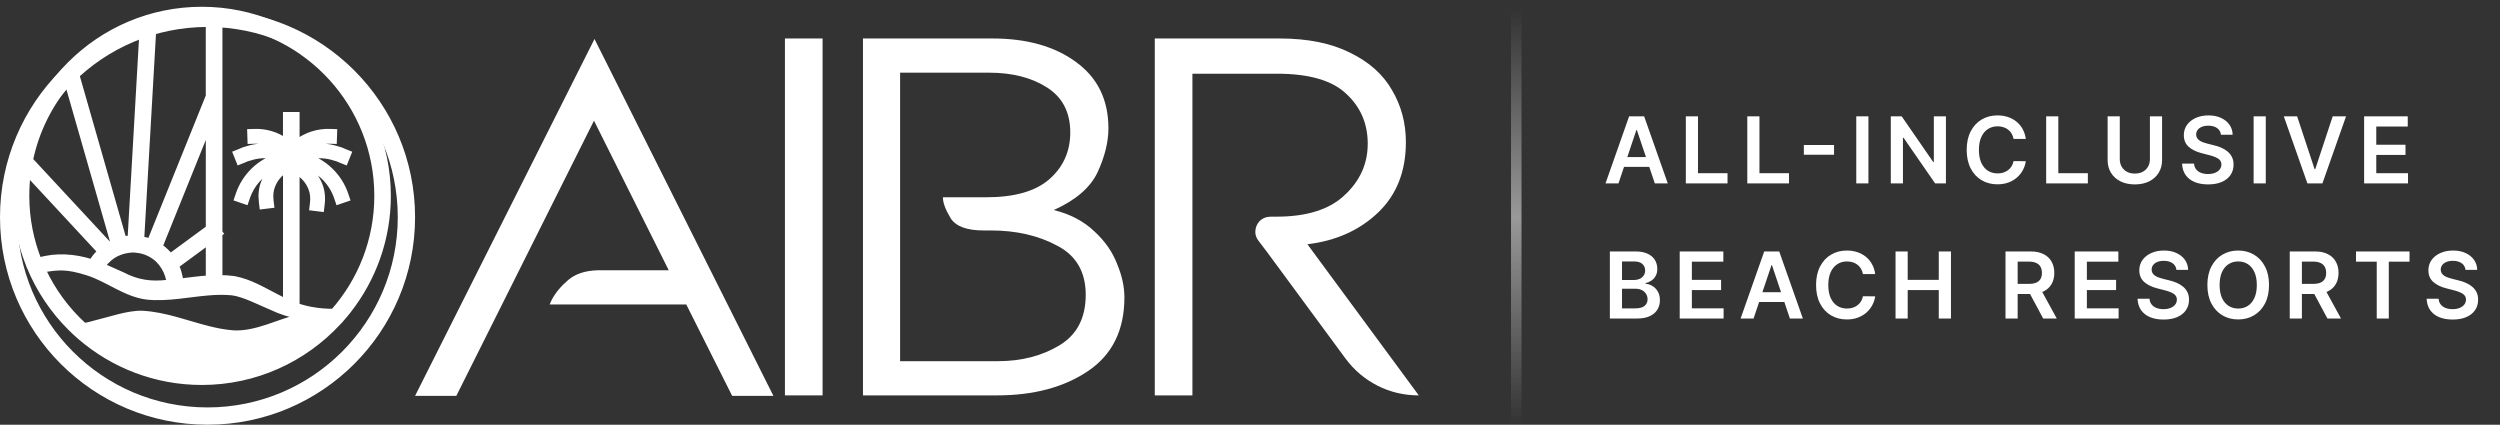
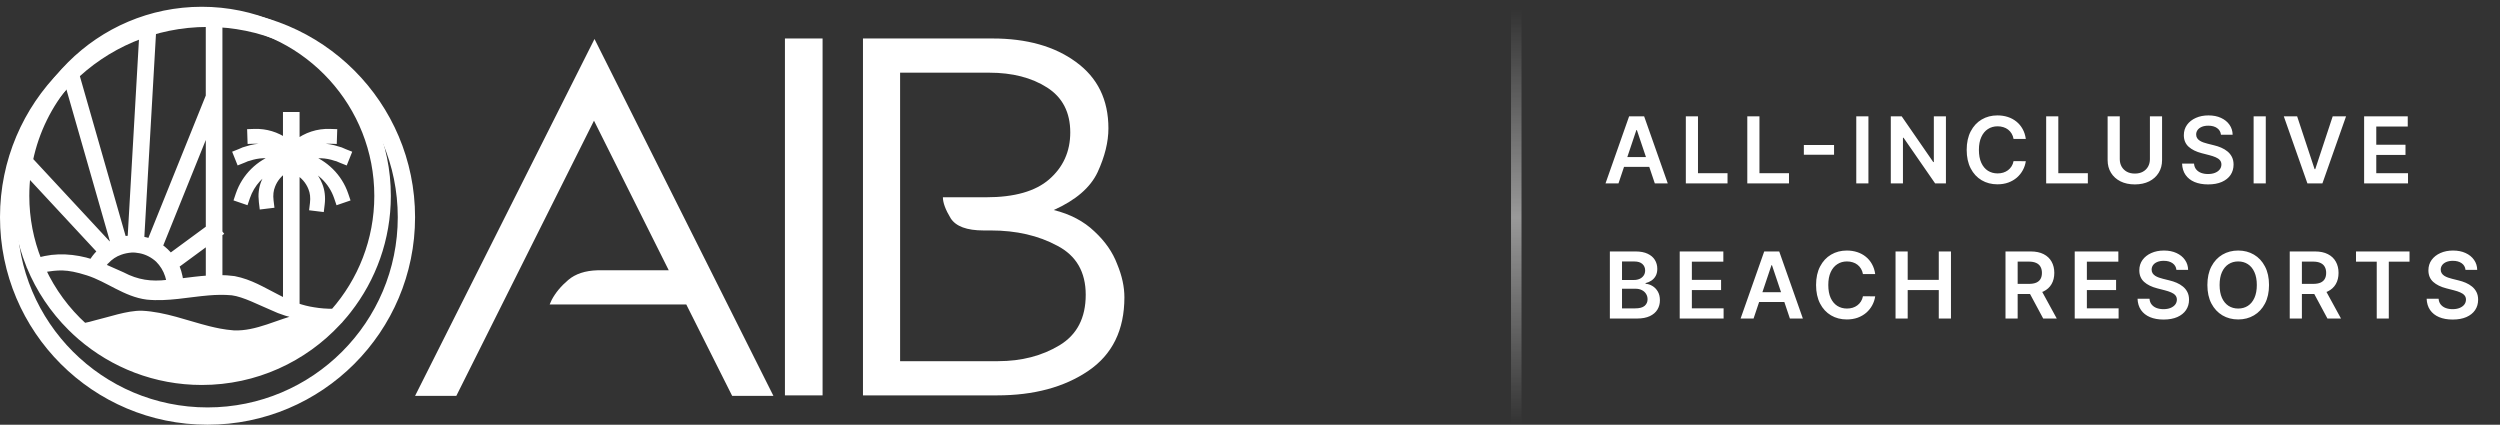
<svg xmlns="http://www.w3.org/2000/svg" width="259" height="44" viewBox="0 0 259 44" fill="none">
  <rect x="0" y="0" width="259" height="44" fill="#333333" stroke="none" />
  <path d="M21.5 1.896C32.879 1.896 42.105 11.121 42.105 22.5C42.105 33.879 32.879 43.105 21.5 43.105C10.121 43.105 0.896 33.879 0.896 22.5C0.896 11.121 10.121 1.896 21.5 1.896Z" stroke="white" stroke-width="1.792" />
  <path d="M20.905 1C10.267 1 1.613 9.653 1.613 20.292C1.613 22.805 2.097 25.206 2.977 27.409C2.962 27.417 2.966 27.417 2.977 27.413C3.003 27.477 3.026 27.54 3.055 27.604C3.044 27.611 3.041 27.615 3.055 27.608C4.037 30.005 5.49 32.159 7.3 33.961C7.629 34.287 7.966 34.601 8.319 34.909H8.322C11.701 37.819 16.099 39.584 20.901 39.584C26.475 39.584 31.506 37.209 35.024 33.414C35.102 33.335 35.177 33.257 35.248 33.174H35.252L35.323 33.088L35.717 32.631C35.747 32.597 35.773 32.567 35.799 32.534L36.099 32.159C38.665 28.881 40.193 24.761 40.193 20.292C40.197 9.653 31.544 1 20.905 1ZM10.967 27.11C11.416 26.622 11.907 26.297 12.465 26.106C12.829 25.974 13.185 25.903 13.627 25.866C13.911 25.843 14.215 25.896 14.507 25.941C15.178 26.064 15.844 26.401 16.38 26.892C16.848 27.36 17.189 27.915 17.391 28.537C17.47 28.773 17.519 29.012 17.552 29.267C17.492 29.271 17.429 29.282 17.369 29.286H17.365C15.657 29.499 14.204 29.29 12.675 28.484C12.169 28.259 11.158 27.81 10.649 27.585C10.637 27.578 10.622 27.574 10.611 27.57C10.727 27.39 10.847 27.229 10.971 27.106L10.967 27.11ZM17.646 26.559C17.496 26.372 17.339 26.192 17.167 26.034C16.972 25.847 16.766 25.682 16.549 25.536L21.62 12.961V23.637L17.65 26.555L17.646 26.559ZM18.684 29.151C18.661 28.806 18.575 28.469 18.485 28.151C18.418 27.934 18.335 27.72 18.242 27.518L21.62 25.034V28.836C20.635 28.896 19.665 29.035 18.684 29.151ZM21.617 2.139V10.065L21.579 10.05L15.545 25.019C15.294 24.926 15.039 24.854 14.773 24.806C14.728 24.794 14.683 24.791 14.642 24.779L15.9 2.824C17.492 2.371 19.174 2.124 20.913 2.124C21.152 2.124 21.388 2.128 21.624 2.139H21.617ZM14.747 3.199L13.514 24.708C13.267 24.716 13.027 24.738 12.799 24.783L7.888 7.63C9.787 5.675 12.128 4.143 14.743 3.199H14.747ZM7.004 8.612L11.724 25.094L12.139 24.974C11.84 25.075 11.563 25.214 11.293 25.371L3.123 16.572C3.745 13.586 5.105 10.867 7.004 8.612ZM2.737 20.292C2.737 19.505 2.786 18.73 2.883 17.969L10.398 26.061C10.334 26.12 10.27 26.177 10.21 26.24C9.922 26.536 9.69 26.847 9.514 27.158C7.745 26.593 5.771 26.443 4.018 26.99C3.19 24.918 2.737 22.655 2.737 20.292ZM4.423 27.911C6.004 27.686 6.831 27.521 9.101 28.248C11.203 28.919 12.99 30.462 15.234 30.743C17.369 30.96 19.493 30.477 21.617 30.305C21.991 30.275 22.366 30.252 22.741 30.249C23.179 30.241 23.613 30.256 24.052 30.297C25.325 30.466 26.959 31.342 28.154 31.833C29.12 32.298 30.161 32.62 31.225 32.788C28.88 33.317 26.633 34.635 24.205 34.526C23.711 34.489 23.224 34.422 22.741 34.332C22.362 34.261 21.991 34.174 21.617 34.084C19.317 33.508 17.073 32.605 14.691 32.489C13.222 32.459 11.327 33.144 9.899 33.481C9.517 33.594 9.124 33.691 8.731 33.766H8.727C6.925 32.133 5.457 30.14 4.423 27.911ZM34.54 32.286H34.537C33.84 32.294 33.158 32.242 32.495 32.129C31.892 32.039 31.308 31.889 30.738 31.691V17.767C31.435 18.187 31.948 18.767 32.229 19.483C32.42 19.947 32.48 20.464 32.409 21.06L32.353 21.524L33.282 21.637L33.338 21.172C33.432 20.412 33.349 19.741 33.098 19.131C32.765 18.288 32.162 17.572 31.368 17.055C32.986 17.527 34.334 18.775 34.9 20.442L35.05 20.884L35.938 20.58L35.788 20.138C35.151 18.265 33.664 16.846 31.873 16.235C32.821 16.01 33.814 16.051 34.743 16.37L34.818 16.389C34.915 16.404 35.016 16.452 35.136 16.505C35.2 16.535 35.26 16.561 35.32 16.583L35.754 16.756L36.102 15.886L35.668 15.714C35.619 15.695 35.574 15.673 35.526 15.65C35.387 15.587 35.215 15.508 35.012 15.467C33.874 15.089 32.66 15.059 31.51 15.362C32.274 14.834 33.188 14.56 34.132 14.59L34.6 14.605L34.63 13.669L34.162 13.654C32.915 13.613 31.712 14.01 30.738 14.763V11.901H29.614V14.624C28.678 13.961 27.547 13.617 26.378 13.654L25.91 13.669L25.94 14.605L26.408 14.59C27.348 14.56 28.273 14.834 29.045 15.366C27.888 15.059 26.663 15.085 25.528 15.463C25.325 15.504 25.153 15.583 25.014 15.647C24.966 15.669 24.921 15.692 24.872 15.71L24.438 15.883L24.786 16.752L25.22 16.579C25.28 16.557 25.344 16.527 25.404 16.501C25.524 16.448 25.625 16.4 25.722 16.385L25.797 16.366C26.726 16.051 27.697 16.006 28.64 16.227C26.842 16.834 25.359 18.254 24.718 20.134L24.569 20.576L25.456 20.88L25.606 20.438C26.086 19.029 27.123 17.924 28.408 17.329C27.948 17.767 27.588 18.284 27.359 18.861C27.105 19.479 27.026 20.149 27.116 20.91L27.172 21.374L28.101 21.262L28.045 20.797C27.974 20.202 28.03 19.685 28.225 19.213C28.494 18.535 28.966 17.973 29.618 17.561V31.241C29.281 31.088 28.955 30.923 28.629 30.751C27.195 30.028 25.951 29.233 24.262 28.9C23.748 28.829 23.243 28.799 22.744 28.795V24.203L22.804 24.161L22.744 24.083V2.217C31.907 3.139 39.077 10.889 39.077 20.292C39.077 24.884 37.365 29.084 34.544 32.286H34.54Z" fill="white" stroke="white" stroke-width="0.597" />
-   <path d="M146.986 40.961C145.454 40.961 144.03 40.626 142.712 39.956C141.394 39.286 140.29 38.351 139.4 37.152L131.334 26.203L130.372 24.933C130.158 24.651 130.052 24.351 130.052 24.034C130.052 23.611 130.194 23.241 130.479 22.923C130.799 22.606 131.191 22.447 131.654 22.447H132.242C135.376 22.447 137.726 21.707 139.293 20.226C140.896 18.744 141.697 16.964 141.697 14.883C141.697 12.802 140.949 11.074 139.453 9.699C137.993 8.324 135.607 7.636 132.295 7.636H123.534V40.961H119.635V3.986H132.562C135.483 3.986 137.922 4.48 139.881 5.467C141.84 6.42 143.282 7.707 144.208 9.329C145.169 10.951 145.65 12.749 145.65 14.724C145.65 17.757 144.689 20.19 142.765 22.024C140.842 23.858 138.403 24.951 135.447 25.304L146.986 40.961Z" fill="white" />
  <path d="M109.169 21.759C110.879 22.183 112.285 22.923 113.389 23.981C114.493 25.004 115.277 26.132 115.74 27.366C116.239 28.566 116.488 29.712 116.488 30.805C116.488 34.19 115.241 36.729 112.748 38.422C110.256 40.114 107.104 40.961 103.293 40.961H89.404V3.986H102.812C106.374 3.986 109.258 4.797 111.466 6.42C113.71 8.042 114.832 10.334 114.832 13.296C114.832 14.707 114.458 16.223 113.71 17.845C112.962 19.432 111.449 20.737 109.169 21.759ZM103.4 37.417C105.822 37.417 107.941 36.87 109.757 35.777C111.573 34.684 112.481 32.938 112.481 30.54C112.481 28.178 111.502 26.485 109.543 25.462C107.585 24.404 105.287 23.875 102.652 23.875H102.278H101.904C100.159 23.875 99.02 23.452 98.485 22.606C97.951 21.724 97.684 21.001 97.684 20.437H102.171C105.092 20.437 107.264 19.82 108.689 18.586C110.149 17.316 110.879 15.694 110.879 13.719C110.879 11.639 110.077 10.087 108.475 9.064C106.872 8.042 104.878 7.53 102.492 7.53H93.25V37.417H103.4Z" fill="white" />
  <path d="M81.319 3.986H85.219V40.961H81.319V3.986Z" fill="white" />
  <path d="M75.853 41.014L71.099 31.545H56.943L57.156 31.069C57.548 30.328 58.118 29.641 58.866 29.006C59.614 28.371 60.629 28.036 61.911 28.001H69.282L61.537 12.502L47.274 41.014H43L61.59 4.039L80.127 41.014H75.853Z" fill="white" />
  <line x1="157.085" y1="1" x2="157.085" y2="44" stroke="url(#paint0_linear_594_210)" stroke-width="1.088" />
  <path d="M167.675 19H166.331L168.777 12.05H170.332L172.781 19H171.438L169.582 13.476H169.527L167.675 19ZM167.719 16.275H171.383V17.286H167.719V16.275ZM174.652 19V12.05H175.911V17.945H178.972V19H174.652ZM181.02 19V12.05H182.279V17.945H185.34V19H181.02ZM190.008 15.02V16.031H186.879V15.02H190.008ZM193.569 12.05V19H192.31V12.05H193.569ZM201.598 12.05V19H200.479L197.204 14.266H197.146V19H195.887V12.05H197.014L200.285 16.788H200.346V12.05H201.598ZM209.874 14.395H208.605C208.569 14.187 208.502 14.003 208.405 13.842C208.308 13.679 208.186 13.541 208.042 13.428C207.897 13.315 207.732 13.23 207.546 13.174C207.363 13.115 207.165 13.085 206.952 13.085C206.575 13.085 206.24 13.181 205.948 13.37C205.656 13.558 205.428 13.834 205.263 14.198C205.097 14.56 205.015 15.003 205.015 15.525C205.015 16.057 205.097 16.505 205.263 16.869C205.43 17.231 205.658 17.505 205.948 17.69C206.24 17.873 206.574 17.965 206.949 17.965C207.157 17.965 207.352 17.938 207.533 17.884C207.716 17.827 207.88 17.744 208.025 17.636C208.172 17.527 208.295 17.394 208.395 17.235C208.496 17.077 208.567 16.896 208.605 16.693L209.874 16.699C209.827 17.03 209.724 17.34 209.565 17.629C209.409 17.919 209.204 18.174 208.951 18.396C208.698 18.615 208.401 18.787 208.062 18.912C207.723 19.034 207.346 19.095 206.932 19.095C206.321 19.095 205.776 18.954 205.297 18.671C204.817 18.388 204.439 17.98 204.163 17.446C203.887 16.912 203.749 16.272 203.749 15.525C203.749 14.777 203.888 14.136 204.167 13.605C204.445 13.071 204.824 12.662 205.303 12.38C205.783 12.097 206.326 11.956 206.932 11.956C207.319 11.956 207.679 12.01 208.011 12.118C208.344 12.227 208.64 12.386 208.9 12.597C209.16 12.805 209.374 13.061 209.542 13.364C209.711 13.665 209.822 14.008 209.874 14.395ZM211.983 19V12.05H213.241V17.945H216.302V19H211.983ZM222.731 12.05H223.99V16.591C223.99 17.088 223.872 17.526 223.637 17.904C223.404 18.282 223.076 18.577 222.653 18.79C222.23 19 221.736 19.105 221.17 19.105C220.602 19.105 220.107 19 219.684 18.79C219.261 18.577 218.933 18.282 218.7 17.904C218.467 17.526 218.35 17.088 218.35 16.591V12.05H219.609V16.486C219.609 16.775 219.673 17.033 219.799 17.259C219.928 17.485 220.109 17.663 220.342 17.792C220.575 17.919 220.851 17.982 221.17 17.982C221.489 17.982 221.765 17.919 221.998 17.792C222.233 17.663 222.414 17.485 222.541 17.259C222.668 17.033 222.731 16.775 222.731 16.486V12.05ZM230.091 13.961C230.059 13.665 229.926 13.434 229.69 13.269C229.457 13.104 229.154 13.021 228.781 13.021C228.519 13.021 228.293 13.061 228.106 13.14C227.918 13.219 227.774 13.326 227.675 13.462C227.575 13.598 227.524 13.753 227.522 13.927C227.522 14.072 227.555 14.197 227.62 14.304C227.688 14.41 227.78 14.501 227.895 14.575C228.011 14.648 228.138 14.709 228.279 14.758C228.419 14.808 228.56 14.85 228.703 14.884L229.354 15.047C229.617 15.108 229.869 15.19 230.111 15.294C230.355 15.399 230.574 15.53 230.766 15.688C230.961 15.847 231.114 16.038 231.227 16.262C231.341 16.486 231.397 16.748 231.397 17.049C231.397 17.456 231.293 17.815 231.085 18.125C230.877 18.432 230.576 18.673 230.182 18.847C229.791 19.019 229.317 19.105 228.761 19.105C228.22 19.105 227.75 19.021 227.352 18.854C226.956 18.687 226.647 18.442 226.423 18.121C226.201 17.8 226.081 17.409 226.063 16.947H227.301C227.32 17.189 227.394 17.39 227.525 17.551C227.657 17.712 227.827 17.832 228.038 17.911C228.25 17.99 228.488 18.029 228.75 18.029C229.024 18.029 229.264 17.989 229.47 17.907C229.678 17.824 229.841 17.708 229.958 17.561C230.076 17.412 230.136 17.238 230.138 17.039C230.136 16.858 230.083 16.708 229.979 16.591C229.875 16.471 229.729 16.371 229.541 16.292C229.356 16.211 229.138 16.138 228.89 16.075L228.099 15.871C227.527 15.724 227.074 15.502 226.742 15.203C226.411 14.902 226.246 14.503 226.246 14.005C226.246 13.596 226.357 13.237 226.579 12.929C226.803 12.622 227.107 12.383 227.491 12.213C227.876 12.041 228.312 11.956 228.798 11.956C229.291 11.956 229.723 12.041 230.094 12.213C230.467 12.383 230.76 12.619 230.973 12.923C231.186 13.223 231.295 13.57 231.302 13.961H230.091ZM234.734 12.05V19H233.475V12.05H234.734ZM237.983 12.05L239.791 17.52H239.862L241.668 12.05H243.052L240.602 19H239.048L236.601 12.05H237.983ZM244.923 19V12.05H249.443V13.106H246.182V14.992H249.209V16.048H246.182V17.945H249.47V19H244.923ZM166.782 33V26.05H169.442C169.945 26.05 170.362 26.13 170.695 26.288C171.029 26.444 171.279 26.658 171.445 26.929C171.612 27.201 171.696 27.509 171.696 27.852C171.696 28.135 171.641 28.377 171.533 28.578C171.424 28.778 171.278 28.939 171.095 29.064C170.912 29.188 170.707 29.277 170.481 29.332V29.4C170.727 29.413 170.964 29.489 171.19 29.627C171.419 29.763 171.605 29.955 171.75 30.204C171.895 30.453 171.967 30.754 171.967 31.107C171.967 31.466 171.88 31.79 171.706 32.077C171.532 32.362 171.269 32.587 170.919 32.752C170.568 32.917 170.127 33 169.595 33H166.782ZM168.041 31.948H169.395C169.852 31.948 170.181 31.861 170.382 31.687C170.586 31.51 170.688 31.284 170.688 31.008C170.688 30.802 170.637 30.617 170.535 30.452C170.433 30.284 170.289 30.153 170.101 30.058C169.913 29.961 169.689 29.912 169.429 29.912H168.041V31.948ZM168.041 29.006H169.286C169.504 29.006 169.699 28.966 169.873 28.887C170.048 28.806 170.184 28.692 170.284 28.545C170.386 28.395 170.437 28.219 170.437 28.015C170.437 27.746 170.342 27.524 170.152 27.35C169.964 27.176 169.685 27.089 169.314 27.089H168.041V29.006ZM174.018 33V26.05H178.538V27.106H175.277V28.992H178.304V30.048H175.277V31.945H178.565V33H174.018ZM181.67 33H180.326L182.773 26.05H184.327L186.777 33H185.433L183.577 27.476H183.523L181.67 33ZM181.714 30.275H185.379V31.286H181.714V30.275ZM194.27 28.395H193.001C192.964 28.187 192.898 28.003 192.8 27.842C192.703 27.679 192.582 27.541 192.437 27.428C192.293 27.315 192.127 27.23 191.942 27.174C191.759 27.115 191.561 27.085 191.348 27.085C190.97 27.085 190.636 27.18 190.344 27.37C190.052 27.558 189.823 27.834 189.658 28.198C189.493 28.56 189.411 29.003 189.411 29.525C189.411 30.057 189.493 30.505 189.658 30.869C189.826 31.231 190.054 31.505 190.344 31.69C190.636 31.873 190.969 31.965 191.345 31.965C191.553 31.965 191.747 31.938 191.928 31.884C192.112 31.827 192.276 31.744 192.42 31.636C192.567 31.527 192.691 31.394 192.79 31.235C192.892 31.077 192.962 30.896 193.001 30.693L194.27 30.699C194.222 31.03 194.119 31.34 193.961 31.629C193.805 31.919 193.6 32.174 193.347 32.396C193.093 32.615 192.797 32.787 192.458 32.912C192.118 33.034 191.742 33.095 191.328 33.095C190.717 33.095 190.172 32.954 189.692 32.671C189.213 32.388 188.835 31.98 188.559 31.446C188.283 30.912 188.145 30.272 188.145 29.525C188.145 28.776 188.284 28.136 188.562 27.605C188.84 27.071 189.219 26.662 189.699 26.38C190.179 26.097 190.722 25.956 191.328 25.956C191.715 25.956 192.074 26.01 192.407 26.118C192.739 26.227 193.036 26.386 193.296 26.597C193.556 26.805 193.77 27.061 193.937 27.364C194.107 27.665 194.218 28.008 194.27 28.395ZM196.378 33V26.05H197.637V28.992H200.857V26.05H202.12V33H200.857V30.048H197.637V33H196.378ZM207.77 33V26.05H210.376C210.91 26.05 211.358 26.143 211.72 26.329C212.084 26.514 212.359 26.774 212.545 27.109C212.732 27.442 212.826 27.83 212.826 28.273C212.826 28.719 212.731 29.106 212.541 29.434C212.353 29.759 212.076 30.012 211.71 30.19C211.343 30.367 210.893 30.455 210.359 30.455H208.503V29.41H210.19C210.502 29.41 210.757 29.367 210.957 29.281C211.156 29.193 211.303 29.065 211.398 28.898C211.495 28.728 211.544 28.52 211.544 28.273C211.544 28.026 211.495 27.816 211.398 27.642C211.3 27.465 211.152 27.332 210.953 27.242C210.754 27.149 210.497 27.102 210.183 27.102H209.029V33H207.77ZM211.36 29.851L213.081 33H211.676L209.986 29.851H211.36ZM214.941 33V26.05H219.461V27.106H216.2V28.992H219.226V30.048H216.2V31.945H219.488V33H214.941ZM225.477 27.961C225.446 27.665 225.312 27.434 225.077 27.269C224.844 27.104 224.541 27.021 224.167 27.021C223.905 27.021 223.68 27.061 223.492 27.14C223.304 27.219 223.161 27.326 223.061 27.462C222.962 27.598 222.911 27.753 222.908 27.927C222.908 28.072 222.941 28.197 223.007 28.304C223.075 28.41 223.166 28.5 223.282 28.575C223.397 28.648 223.525 28.709 223.665 28.758C223.805 28.808 223.947 28.85 224.089 28.884L224.741 29.047C225.003 29.108 225.255 29.19 225.498 29.294C225.742 29.399 225.96 29.53 226.152 29.688C226.347 29.846 226.501 30.038 226.614 30.262C226.727 30.486 226.784 30.748 226.784 31.049C226.784 31.456 226.68 31.815 226.471 32.124C226.263 32.432 225.962 32.673 225.569 32.847C225.177 33.019 224.704 33.105 224.147 33.105C223.606 33.105 223.137 33.022 222.739 32.854C222.343 32.687 222.033 32.442 221.809 32.121C221.587 31.8 221.467 31.409 221.449 30.947H222.688C222.706 31.189 222.781 31.39 222.912 31.551C223.043 31.712 223.214 31.832 223.424 31.911C223.637 31.99 223.874 32.029 224.137 32.029C224.411 32.029 224.65 31.989 224.856 31.907C225.064 31.824 225.227 31.708 225.345 31.561C225.462 31.412 225.522 31.238 225.525 31.039C225.522 30.858 225.469 30.708 225.365 30.591C225.261 30.471 225.115 30.371 224.927 30.292C224.742 30.211 224.525 30.138 224.276 30.075L223.485 29.871C222.913 29.724 222.461 29.502 222.128 29.203C221.798 28.902 221.633 28.503 221.633 28.005C221.633 27.596 221.743 27.237 221.965 26.929C222.189 26.622 222.493 26.383 222.878 26.213C223.262 26.041 223.698 25.956 224.184 25.956C224.678 25.956 225.11 26.041 225.481 26.213C225.854 26.383 226.147 26.619 226.359 26.923C226.572 27.224 226.682 27.57 226.689 27.961H225.477ZM235.071 29.525C235.071 30.274 234.931 30.915 234.65 31.449C234.372 31.981 233.992 32.388 233.51 32.671C233.031 32.954 232.487 33.095 231.878 33.095C231.27 33.095 230.724 32.954 230.243 32.671C229.763 32.386 229.383 31.977 229.102 31.446C228.824 30.912 228.685 30.272 228.685 29.525C228.685 28.776 228.824 28.136 229.102 27.605C229.383 27.071 229.763 26.662 230.243 26.38C230.724 26.097 231.27 25.956 231.878 25.956C232.487 25.956 233.031 26.097 233.51 26.38C233.992 26.662 234.372 27.071 234.65 27.605C234.931 28.136 235.071 28.776 235.071 29.525ZM233.806 29.525C233.806 28.998 233.723 28.554 233.558 28.192C233.395 27.828 233.169 27.553 232.879 27.367C232.59 27.179 232.256 27.085 231.878 27.085C231.5 27.085 231.167 27.179 230.877 27.367C230.588 27.553 230.36 27.828 230.195 28.192C230.032 28.554 229.951 28.998 229.951 29.525C229.951 30.052 230.032 30.498 230.195 30.862C230.36 31.224 230.588 31.499 230.877 31.687C231.167 31.872 231.5 31.965 231.878 31.965C232.256 31.965 232.59 31.872 232.879 31.687C233.169 31.499 233.395 31.224 233.558 30.862C233.723 30.498 233.806 30.052 233.806 29.525ZM237.217 33V26.05H239.823C240.357 26.05 240.805 26.143 241.167 26.329C241.531 26.514 241.806 26.774 241.991 27.109C242.179 27.442 242.273 27.83 242.273 28.273C242.273 28.719 242.178 29.106 241.988 29.434C241.8 29.759 241.523 30.012 241.157 30.19C240.79 30.367 240.34 30.455 239.806 30.455H237.95V29.41H239.636C239.949 29.41 240.204 29.367 240.403 29.281C240.602 29.193 240.749 29.065 240.844 28.898C240.942 28.728 240.99 28.52 240.99 28.273C240.99 28.026 240.942 27.816 240.844 27.642C240.747 27.465 240.599 27.332 240.4 27.242C240.201 27.149 239.944 27.102 239.63 27.102H238.476V33H237.217ZM240.807 29.851L242.528 33H241.123L239.433 29.851H240.807ZM244.082 27.106V26.05H249.627V27.106H247.479V33H246.23V27.106H244.082ZM255.428 27.961C255.396 27.665 255.263 27.434 255.027 27.269C254.794 27.104 254.491 27.021 254.118 27.021C253.856 27.021 253.631 27.061 253.443 27.14C253.255 27.219 253.111 27.326 253.012 27.462C252.912 27.598 252.861 27.753 252.859 27.927C252.859 28.072 252.892 28.197 252.958 28.304C253.025 28.41 253.117 28.5 253.232 28.575C253.348 28.648 253.476 28.709 253.616 28.758C253.756 28.808 253.898 28.85 254.04 28.884L254.692 29.047C254.954 29.108 255.206 29.19 255.448 29.294C255.693 29.399 255.911 29.53 256.103 29.688C256.298 29.846 256.452 30.038 256.565 30.262C256.678 30.486 256.734 30.748 256.734 31.049C256.734 31.456 256.63 31.815 256.422 32.124C256.214 32.432 255.913 32.673 255.52 32.847C255.128 33.019 254.654 33.105 254.098 33.105C253.557 33.105 253.088 33.022 252.689 32.854C252.294 32.687 251.984 32.442 251.76 32.121C251.538 31.8 251.418 31.409 251.4 30.947H252.639C252.657 31.189 252.731 31.39 252.863 31.551C252.994 31.712 253.165 31.832 253.375 31.911C253.588 31.99 253.825 32.029 254.088 32.029C254.361 32.029 254.601 31.989 254.807 31.907C255.015 31.824 255.178 31.708 255.296 31.561C255.413 31.412 255.473 31.238 255.475 31.039C255.473 30.858 255.42 30.708 255.316 30.591C255.212 30.471 255.066 30.371 254.878 30.292C254.693 30.211 254.476 30.138 254.227 30.075L253.436 29.871C252.864 29.724 252.411 29.502 252.079 29.203C251.748 28.902 251.583 28.503 251.583 28.005C251.583 27.596 251.694 27.237 251.916 26.929C252.14 26.622 252.444 26.383 252.829 26.213C253.213 26.041 253.649 25.956 254.135 25.956C254.628 25.956 255.06 26.041 255.431 26.213C255.805 26.383 256.098 26.619 256.31 26.923C256.523 27.224 256.633 27.57 256.639 27.961H255.428Z" fill="white" />
  <defs>
    <linearGradient id="paint0_linear_594_210" x1="156.041" y1="1" x2="156.041" y2="44" gradientUnits="userSpaceOnUse">
      <stop stop-color="white" stop-opacity="0" />
      <stop offset="0.25" stop-color="white" stop-opacity="0.25" />
      <stop offset="0.5" stop-color="white" stop-opacity="0.5" />
      <stop offset="0.75" stop-color="white" stop-opacity="0.25" />
      <stop offset="1" stop-color="white" stop-opacity="0" />
    </linearGradient>
  </defs>
</svg>